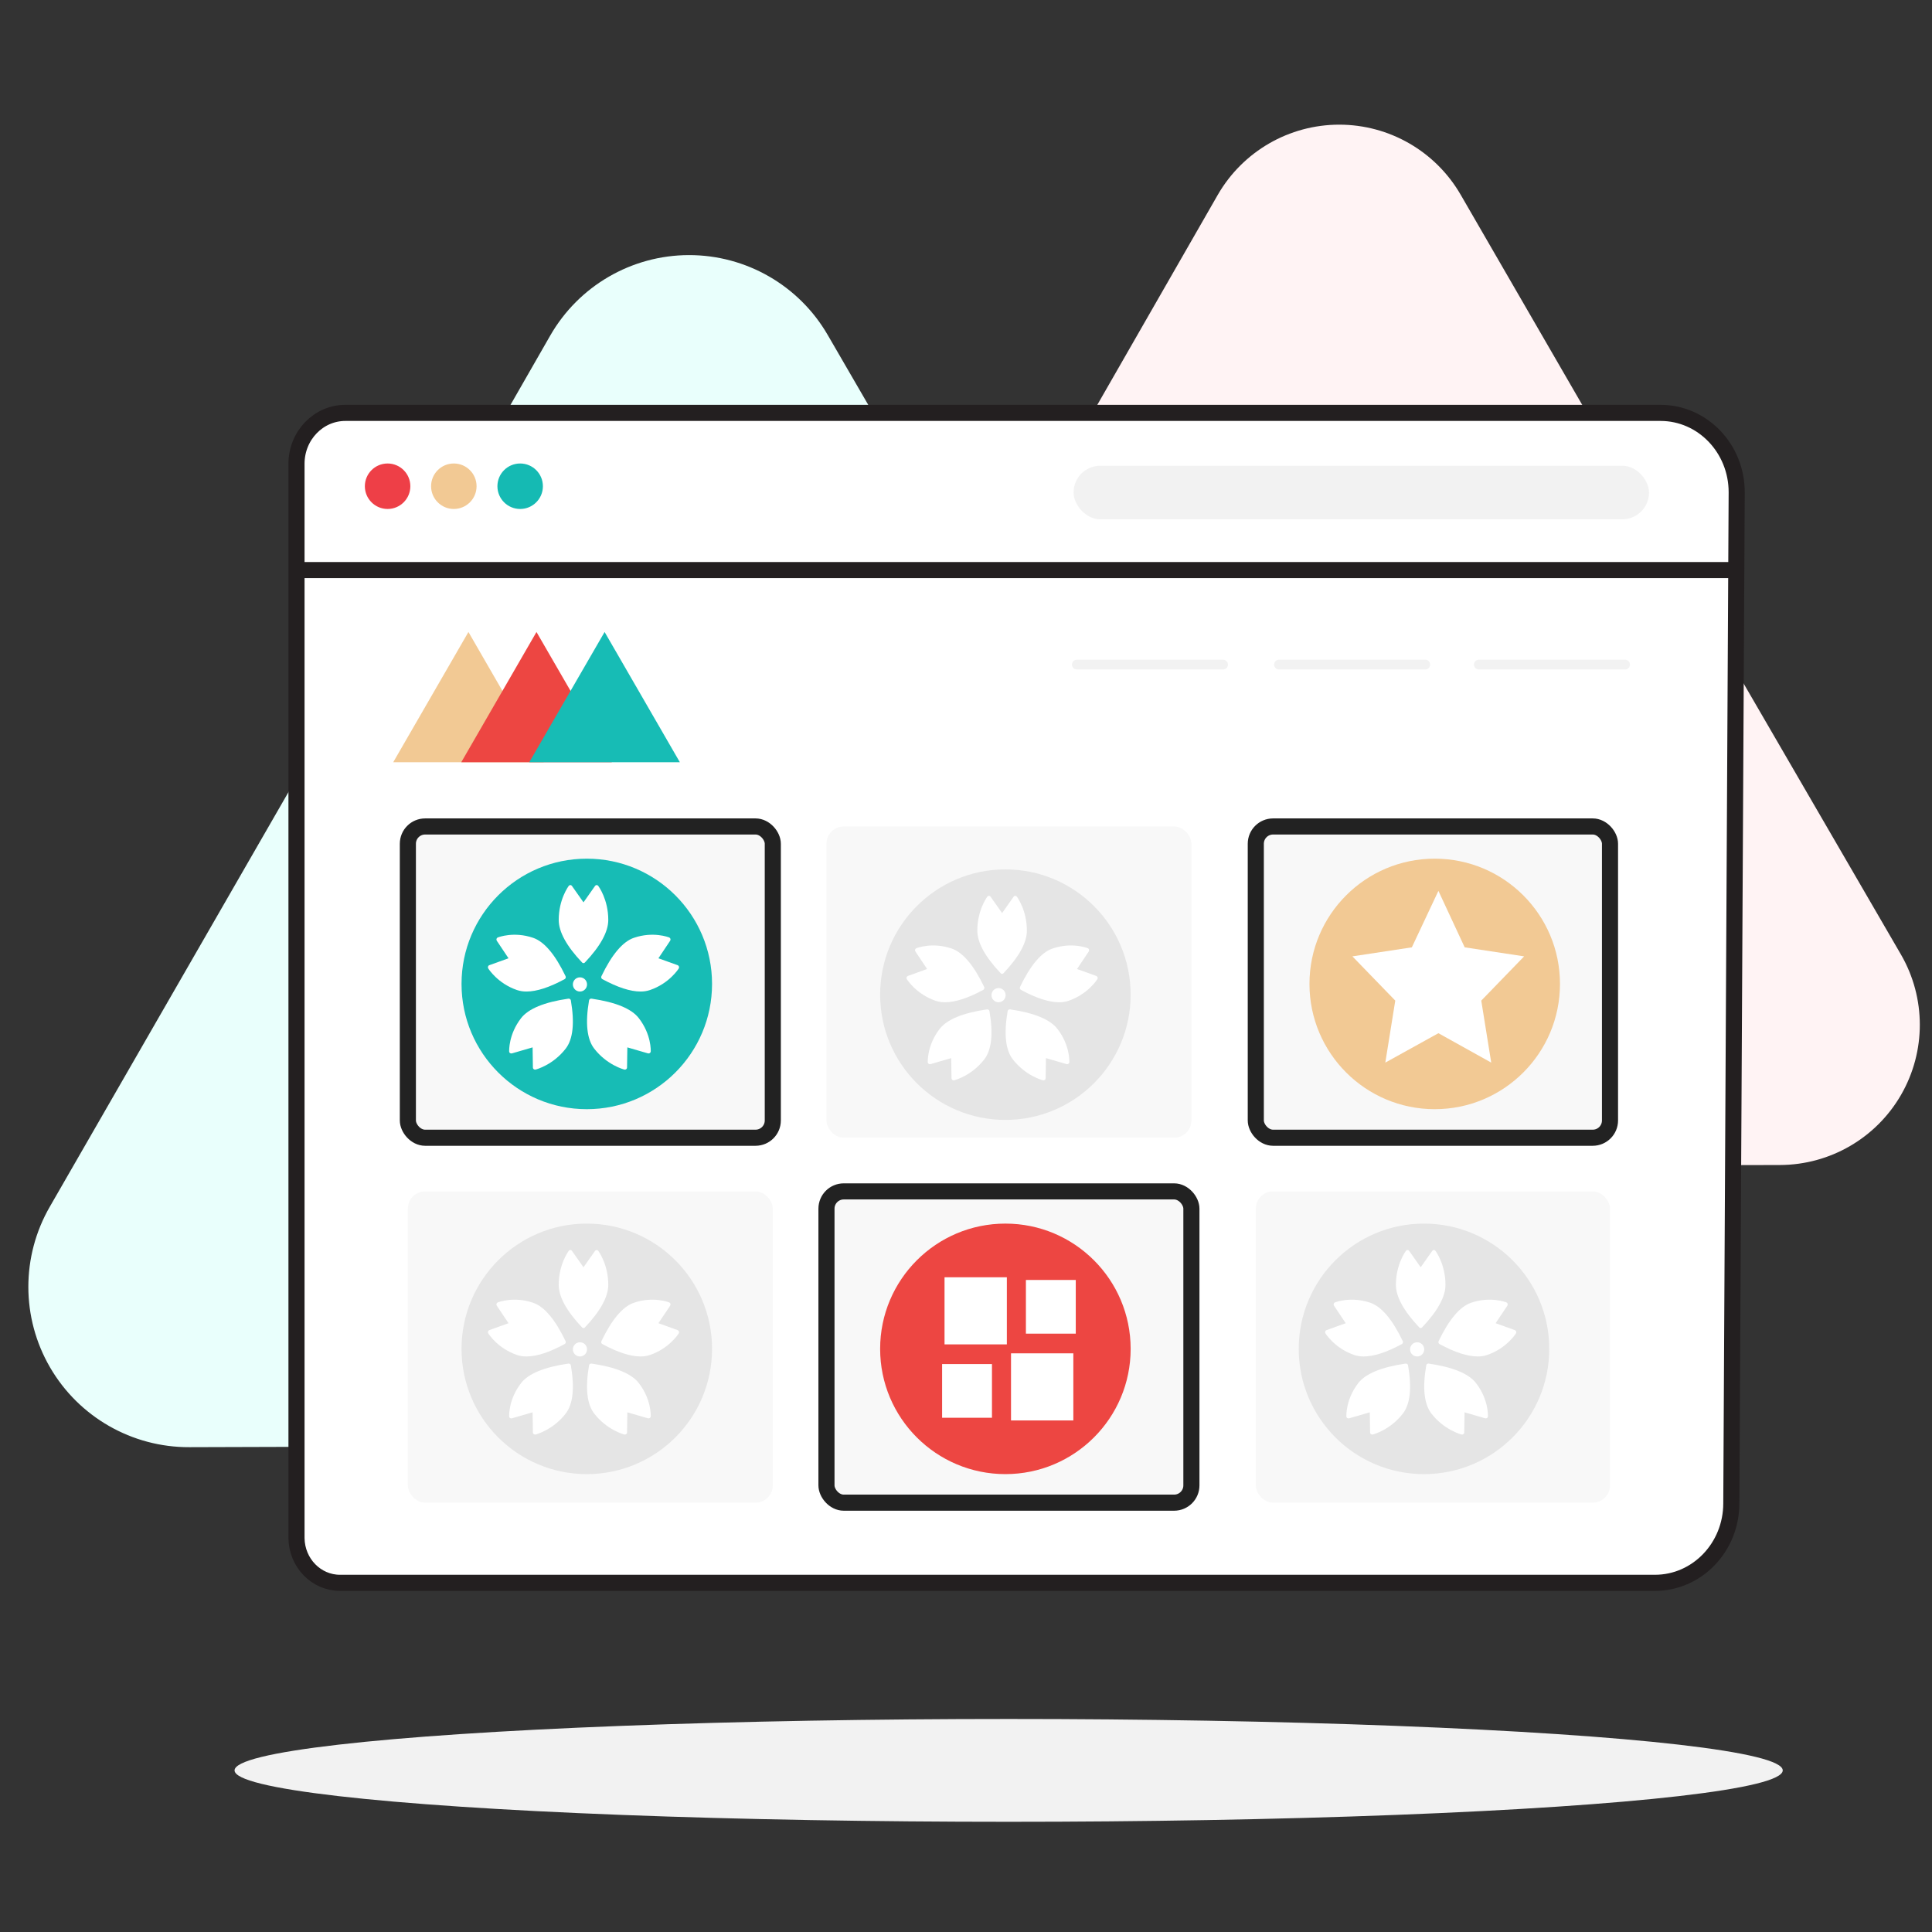
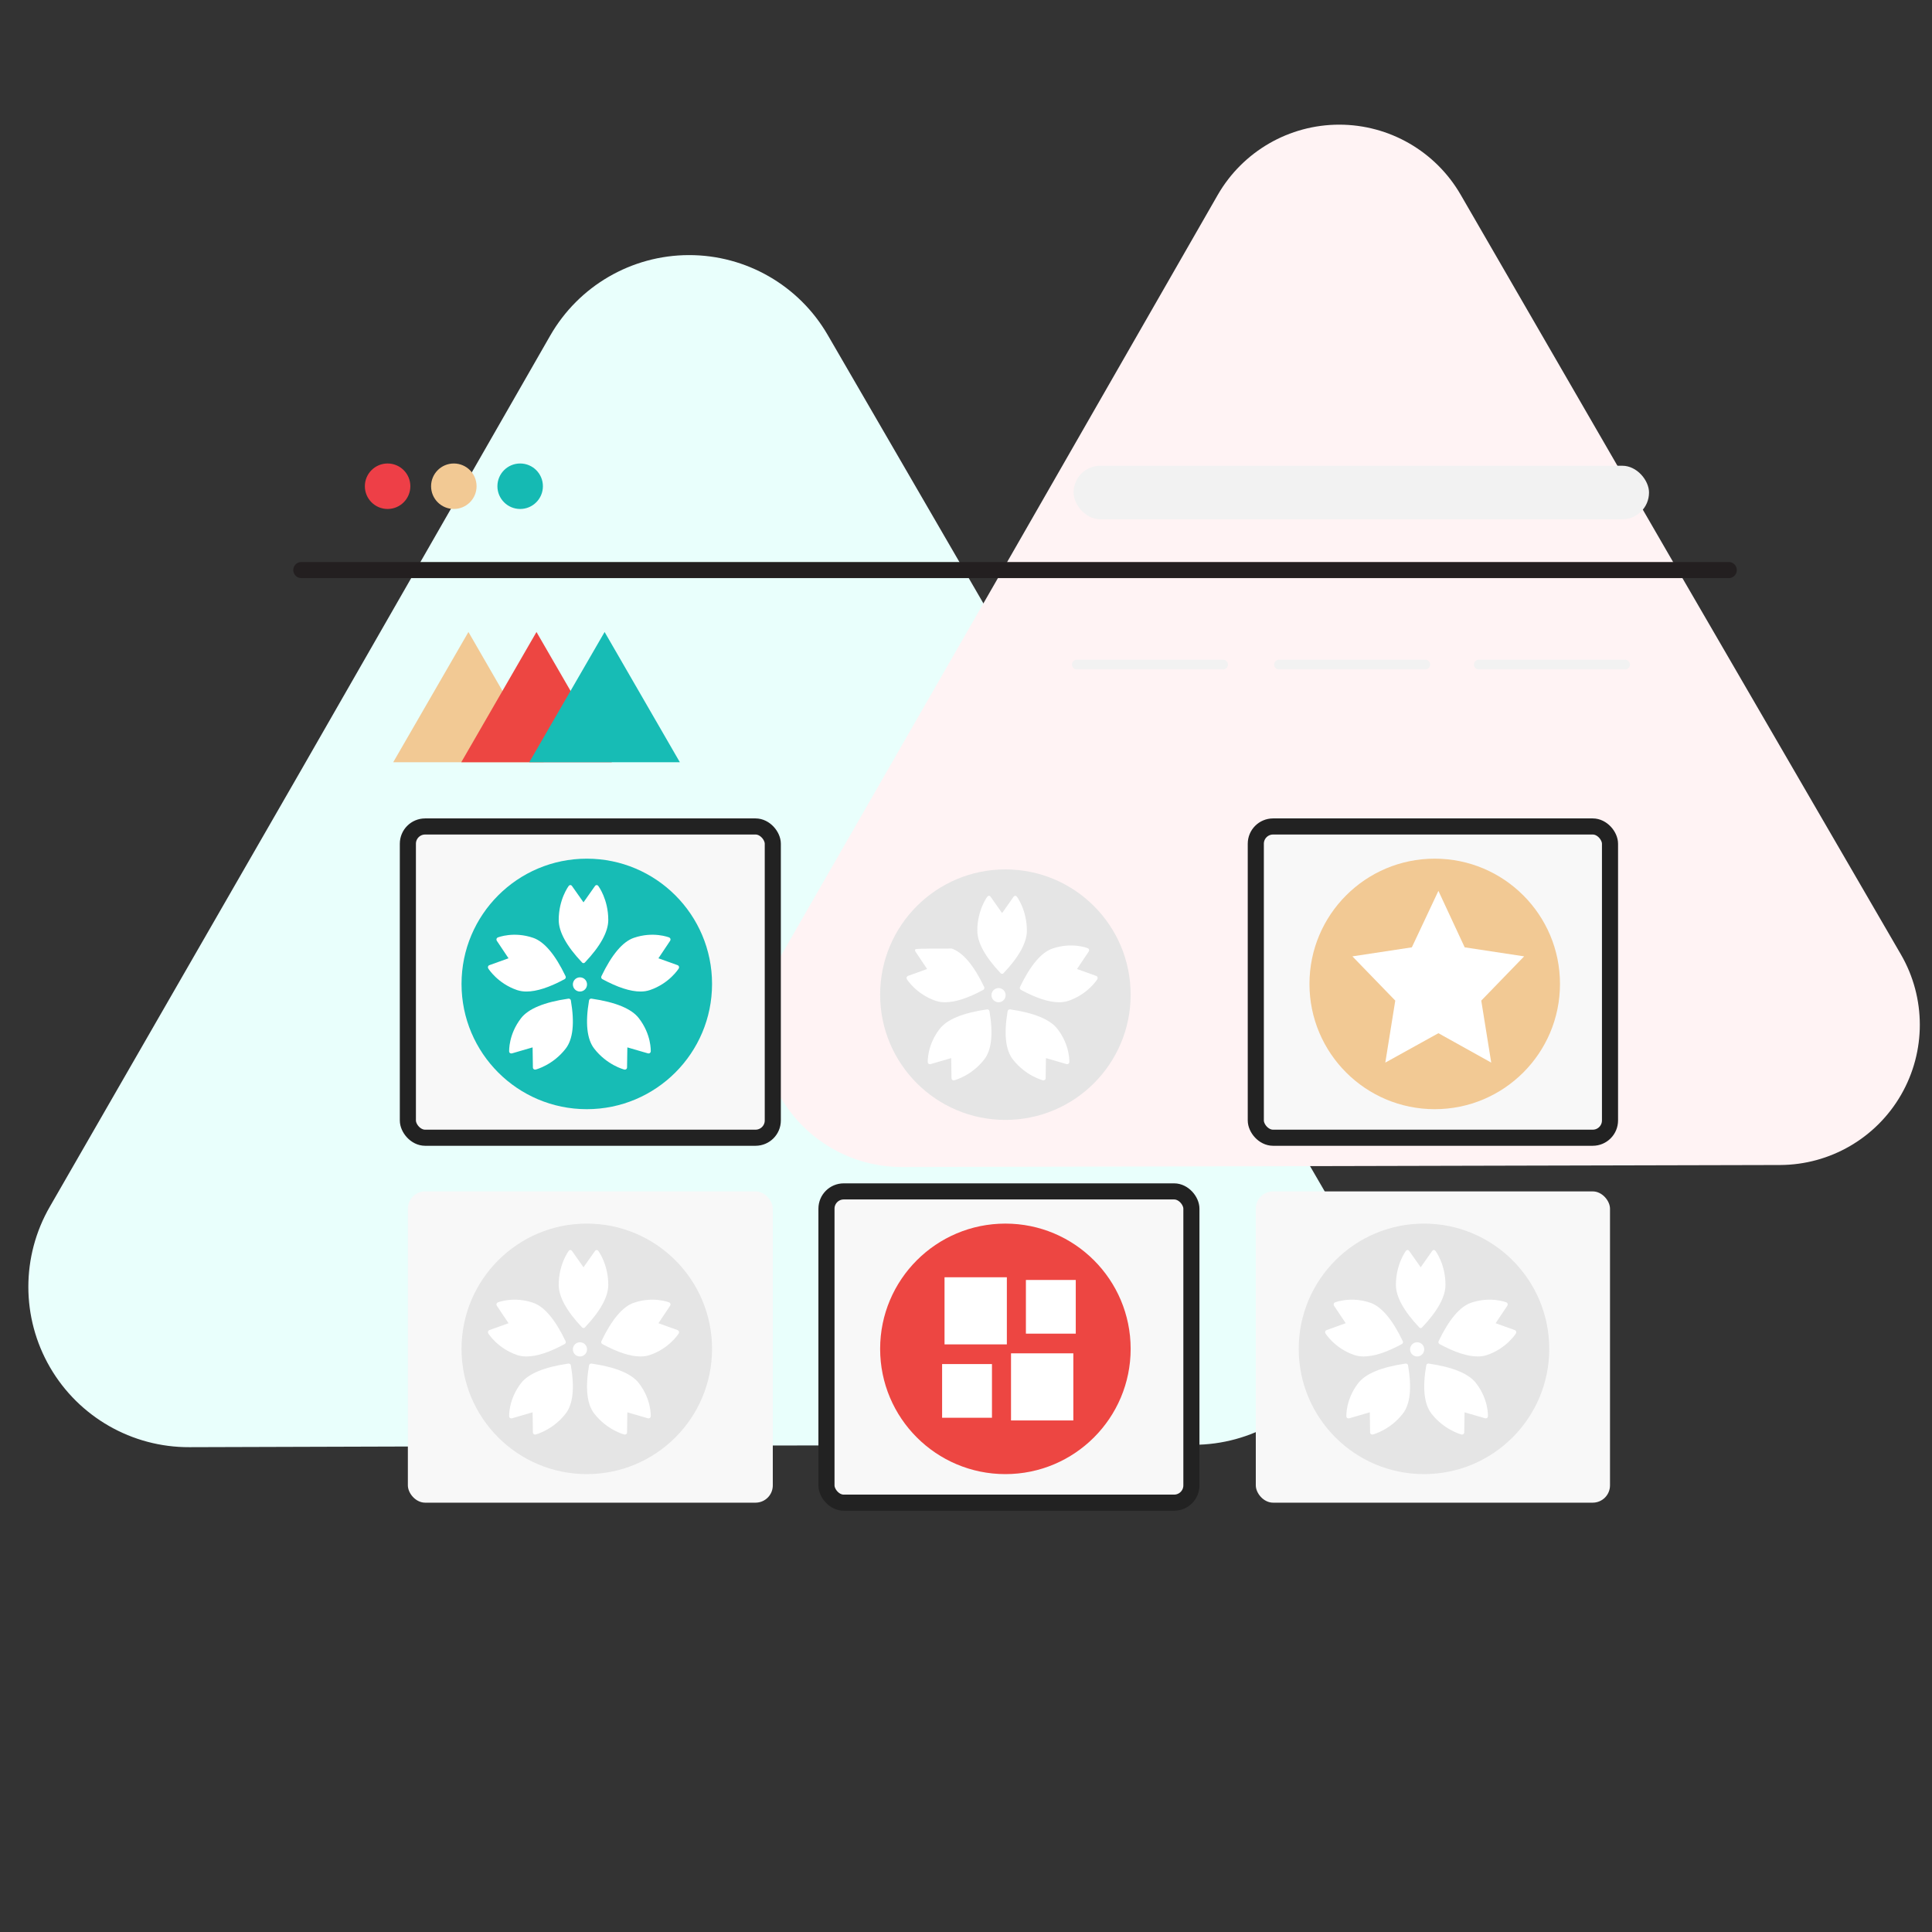
<svg xmlns="http://www.w3.org/2000/svg" width="180px" height="180px" viewBox="0 0 180 180" version="1.1">
  <rect x="0" y="0" width="180" height="180" fill="#333333" stroke="none" />
  <title>Group 44</title>
  <g id="Page-1" stroke="none" stroke-width="1" fill="none" fill-rule="evenodd">
    <g id="pf-landing-logo-maker" transform="translate(-196, -2137)">
      <g id="Group-36" transform="translate(196, 2137)">
        <rect id="Rectangle" x="2.27373675e-13" y="2.27373675e-13" width="179.971" height="179.971" />
-         <ellipse id="Oval" fill="#F2F2F2" fill-rule="nonzero" cx="93.974" cy="164.943" rx="72.12" ry="4.79" />
        <path d="M77.117,31.21 C74.443,26.592 69.507,23.754 64.171,23.767 C58.835,23.779 53.912,26.641 51.26,31.271 L27.994,71.855 L4.649,112.413 C1.969,117.045 1.972,122.756 4.657,127.386 C7.341,132.015 12.297,134.854 17.648,134.83 L64.401,134.688 L111.215,134.608 C116.548,134.597 121.471,131.743 124.13,127.12 C126.79,122.498 126.783,116.808 124.113,112.192 L100.619,71.728 L77.117,31.21 Z" id="Path" fill="#E9FFFC" fill-rule="nonzero" />
        <path d="M136.089,18.145 C133.755,14.104 129.442,11.614 124.775,11.614 C120.108,11.614 115.796,14.104 113.462,18.145 L93.077,53.681 L72.69,89.165 C70.373,93.205 70.381,98.171 72.711,102.203 C75.042,106.234 79.341,108.721 83.998,108.729 L124.94,108.639 L165.847,108.541 C170.506,108.524 174.804,106.028 177.126,101.989 C179.449,97.949 179.445,92.979 177.115,88.944 L156.567,53.55 L136.089,18.145 Z" id="Path-2" fill="#FFF3F4" fill-rule="nonzero" />
-         <path d="M32.175,38.468 L154.706,38.468 C158.626,38.468 161.804,41.778 161.804,45.86 L161.303,140.064 C161.301,144.152 158.119,147.466 154.194,147.468 L31.674,147.468 C29.46,147.468 27.656,145.616 27.624,143.31 L27.624,43.181 C27.638,40.574 29.672,38.468 32.175,38.468 Z" id="Path-3" stroke="#231F20" stroke-width="1.5" fill="#FFFFFF" fill-rule="nonzero" stroke-linecap="round" stroke-linejoin="round" />
        <circle id="Oval-2" fill="#EE3F47" fill-rule="nonzero" cx="36.112" cy="45.301" r="2.119" />
        <circle id="Oval-3" fill="#F2C994" fill-rule="nonzero" cx="42.282" cy="45.301" r="2.119" />
        <circle id="Oval-4" fill="#15BAB3" fill-rule="nonzero" cx="48.462" cy="45.301" r="2.119" />
        <rect id="Rectangle-2" stroke="#222222" stroke-width="1.5" fill="#F8F8F8" fill-rule="nonzero" stroke-linecap="round" stroke-linejoin="round" x="38" y="77" width="34" height="29" rx="1.609" />
        <rect id="Rectangle-2-Copy-3" fill="#F8F8F8" fill-rule="nonzero" x="38" y="111" width="34" height="29" rx="1.609" />
-         <rect id="Rectangle-2-Copy" fill="#F8F8F8" fill-rule="nonzero" x="77" y="77" width="34" height="29" rx="1.609" />
        <rect id="Rectangle-2-Copy-4" stroke="#222222" stroke-width="1.5" fill="#F8F8F8" fill-rule="nonzero" stroke-linecap="round" stroke-linejoin="round" x="77" y="111" width="34" height="29" rx="1.609" />
        <rect id="Rectangle-2-Copy-2" stroke="#222222" stroke-width="1.5" fill="#F8F8F8" fill-rule="nonzero" stroke-linecap="round" stroke-linejoin="round" x="117" y="77" width="33" height="29" rx="1.609" />
        <rect id="Rectangle-2-Copy-5" fill="#F8F8F8" fill-rule="nonzero" x="117" y="111" width="33" height="29" rx="1.609" />
        <line x1="28.074" y1="53.111" x2="161.064" y2="53.111" id="Path-4" stroke="#231F20" stroke-width="1.5" stroke-linecap="round" stroke-linejoin="round" />
        <rect id="Rectangle-4" fill="#F2F2F2" fill-rule="nonzero" x="100.023" y="43.392" width="53.612" height="4.99" rx="2.49" />
        <g id="Group-29" transform="translate(36.635, 58.881)" fill-rule="nonzero">
          <polygon id="Path-5" fill="#F2C994" style="mix-blend-mode: multiply;" points="5.06261699e-14 12.135 7.008 -6.03961325e-14 14.015 12.135" />
          <polygon id="Path-6" fill="#ED4642" style="mix-blend-mode: multiply;" points="6.34 12.135 13.348 -6.03961325e-14 20.366 12.135" />
          <polygon id="Path-7" fill="#17BCB5" style="mix-blend-mode: multiply;" points="12.676 12.135 19.695 -6.03961325e-14 26.706 12.135" />
        </g>
        <line x1="100.325" y1="61.918" x2="113.952" y2="61.918" id="Path-8" stroke="#F2F2F2" stroke-width="0.907" stroke-linecap="round" stroke-linejoin="round" />
        <line x1="119.159" y1="61.918" x2="132.79" y2="61.918" id="Path-9" stroke="#F2F2F2" stroke-width="0.907" stroke-linecap="round" stroke-linejoin="round" />
        <line x1="137.776" y1="61.918" x2="151.407" y2="61.918" id="Path-10" stroke="#F2F2F2" stroke-width="0.907" stroke-linecap="round" stroke-linejoin="round" />
        <g id="Group-29-Copy-3" transform="translate(43, 80)">
          <circle id="Oval" fill="#17BCB5" cx="11.67" cy="11.67" r="11.67" />
          <g id="Sakura-6" transform="translate(2.457, 2.457)" fill="#FFFFFF" fill-rule="nonzero">
            <path d="M8.906,7.276 C8.954,7.276 9,7.256 9.034,7.219 C10.481,5.692 11.215,4.357 11.215,3.251 C11.215,1.342 10.314,0.124 10.275,0.074 C10.24,0.027 10.186,-0 10.129,0.001 C10.073,0.002 10.02,0.03 9.986,0.078 L8.906,1.612 L7.826,0.078 C7.792,0.03 7.739,0.002 7.683,0 C7.627,0.001 7.574,0.027 7.537,0.073 C7.499,0.123 6.597,1.342 6.597,3.251 C6.597,4.358 7.33,5.693 8.777,7.22 C8.811,7.256 8.857,7.276 8.906,7.276 Z" id="Path" />
            <path d="M8.576,8.599 C8.212,8.599 7.916,8.895 7.916,9.26 C7.916,9.625 8.212,9.922 8.576,9.922 C8.94,9.922 9.236,9.625 9.236,9.26 C9.236,8.895 8.94,8.599 8.576,8.599 Z" id="Path" />
            <path d="M3.598,9.921 C4.542,9.921 5.733,9.535 7.152,8.766 C7.246,8.715 7.283,8.594 7.236,8.494 C6.27,6.478 5.253,5.275 4.213,4.918 C2.418,4.303 0.983,4.861 0.918,4.885 C0.862,4.907 0.819,4.955 0.802,5.015 C0.784,5.075 0.794,5.14 0.829,5.191 L1.92,6.824 L0.131,7.468 C0.075,7.488 0.031,7.535 0.011,7.594 C-0.009,7.653 -0.001,7.718 0.032,7.771 C0.067,7.828 0.919,9.17 2.714,9.785 C3,9.879 3.298,9.925 3.598,9.921 L3.598,9.921 Z" id="Path" />
            <path d="M7.493,10.586 C5.252,10.912 3.771,11.523 3.09,12.403 C1.916,13.922 1.98,15.444 1.98,15.508 C1.982,15.569 2.014,15.625 2.067,15.659 C2.12,15.693 2.188,15.702 2.248,15.682 L4.164,15.125 L4.192,17.009 C4.194,17.113 4.284,17.197 4.396,17.197 C4.414,17.198 4.432,17.195 4.449,17.191 C4.515,17.174 6.075,16.759 7.249,15.24 C7.929,14.361 8.09,12.848 7.728,10.744 C7.719,10.693 7.69,10.648 7.645,10.619 C7.601,10.589 7.546,10.577 7.493,10.586 Z" id="Path" />
            <path d="M17.8,7.594 C17.78,7.535 17.736,7.488 17.68,7.468 L15.887,6.824 L16.979,5.191 C17.013,5.14 17.024,5.076 17.007,5.016 C16.99,4.956 16.947,4.908 16.892,4.885 C16.833,4.861 15.395,4.303 13.599,4.918 C12.56,5.275 11.542,6.478 10.576,8.494 C10.553,8.542 10.549,8.598 10.565,8.649 C10.58,8.7 10.615,8.742 10.66,8.766 C12.08,9.535 13.271,9.921 14.215,9.921 C14.515,9.925 14.814,9.878 15.1,9.783 C16.895,9.168 17.747,7.826 17.783,7.769 C17.814,7.716 17.82,7.652 17.8,7.594 Z" id="Path" />
            <path d="M9.656,10.585 C9.546,10.569 9.442,10.64 9.424,10.743 C9.061,12.847 9.223,14.361 9.904,15.24 C11.079,16.759 12.64,17.174 12.706,17.191 C12.724,17.195 12.742,17.198 12.76,17.197 C12.871,17.197 12.961,17.113 12.963,17.009 L12.992,15.125 L14.909,15.682 C14.969,15.699 15.034,15.69 15.085,15.656 C15.137,15.621 15.168,15.567 15.172,15.508 C15.172,15.443 15.238,13.922 14.06,12.403 C13.382,11.523 11.899,10.912 9.656,10.585 Z" id="Path" />
          </g>
        </g>
        <g id="Group-29-Copy-7" transform="translate(121, 114)">
          <circle id="Oval" fill="#E5E5E5" cx="11.67" cy="11.67" r="11.67" />
          <g id="Sakura-6" transform="translate(2.457, 2.457)" fill="#FFFFFF" fill-rule="nonzero">
            <path d="M8.906,7.276 C8.954,7.276 9,7.256 9.034,7.219 C10.481,5.692 11.215,4.357 11.215,3.251 C11.215,1.342 10.314,0.124 10.275,0.074 C10.24,0.027 10.186,-0 10.129,0.001 C10.073,0.002 10.02,0.03 9.986,0.078 L8.906,1.612 L7.826,0.078 C7.792,0.03 7.739,0.002 7.683,0 C7.627,0.001 7.574,0.027 7.537,0.073 C7.499,0.123 6.597,1.342 6.597,3.251 C6.597,4.358 7.33,5.693 8.777,7.22 C8.811,7.256 8.857,7.276 8.906,7.276 Z" id="Path" />
            <path d="M8.576,8.599 C8.212,8.599 7.916,8.895 7.916,9.26 C7.916,9.625 8.212,9.922 8.576,9.922 C8.94,9.922 9.236,9.625 9.236,9.26 C9.236,8.895 8.94,8.599 8.576,8.599 Z" id="Path" />
            <path d="M3.598,9.921 C4.542,9.921 5.733,9.535 7.152,8.766 C7.246,8.715 7.283,8.594 7.236,8.494 C6.27,6.478 5.253,5.275 4.213,4.918 C2.418,4.303 0.983,4.861 0.918,4.885 C0.862,4.907 0.819,4.955 0.802,5.015 C0.784,5.075 0.794,5.14 0.829,5.191 L1.92,6.824 L0.131,7.468 C0.075,7.488 0.031,7.535 0.011,7.594 C-0.009,7.653 -0.001,7.718 0.032,7.771 C0.067,7.828 0.919,9.17 2.714,9.785 C3,9.879 3.298,9.925 3.598,9.921 L3.598,9.921 Z" id="Path" />
            <path d="M7.493,10.586 C5.252,10.912 3.771,11.523 3.09,12.403 C1.916,13.922 1.98,15.444 1.98,15.508 C1.982,15.569 2.014,15.625 2.067,15.659 C2.12,15.693 2.188,15.702 2.248,15.682 L4.164,15.125 L4.192,17.009 C4.194,17.113 4.284,17.197 4.396,17.197 C4.414,17.198 4.432,17.195 4.449,17.191 C4.515,17.174 6.075,16.759 7.249,15.24 C7.929,14.361 8.09,12.848 7.728,10.744 C7.719,10.693 7.69,10.648 7.645,10.619 C7.601,10.589 7.546,10.577 7.493,10.586 Z" id="Path" />
            <path d="M17.8,7.594 C17.78,7.535 17.736,7.488 17.68,7.468 L15.887,6.824 L16.979,5.191 C17.013,5.14 17.024,5.076 17.007,5.016 C16.99,4.956 16.947,4.908 16.892,4.885 C16.833,4.861 15.395,4.303 13.599,4.918 C12.56,5.275 11.542,6.478 10.576,8.494 C10.553,8.542 10.549,8.598 10.565,8.649 C10.58,8.7 10.615,8.742 10.66,8.766 C12.08,9.535 13.271,9.921 14.215,9.921 C14.515,9.925 14.814,9.878 15.1,9.783 C16.895,9.168 17.747,7.826 17.783,7.769 C17.814,7.716 17.82,7.652 17.8,7.594 Z" id="Path" />
            <path d="M9.656,10.585 C9.546,10.569 9.442,10.64 9.424,10.743 C9.061,12.847 9.223,14.361 9.904,15.24 C11.079,16.759 12.64,17.174 12.706,17.191 C12.724,17.195 12.742,17.198 12.76,17.197 C12.871,17.197 12.961,17.113 12.963,17.009 L12.992,15.125 L14.909,15.682 C14.969,15.699 15.034,15.69 15.085,15.656 C15.137,15.621 15.168,15.567 15.172,15.508 C15.172,15.443 15.238,13.922 14.06,12.403 C13.382,11.523 11.899,10.912 9.656,10.585 Z" id="Path" />
          </g>
        </g>
        <g id="Group-29-Copy-8" transform="translate(82, 81)">
          <circle id="Oval" fill="#E5E5E5" cx="11.67" cy="11.67" r="11.67" />
          <g id="Sakura-6" transform="translate(2.457, 2.457)" fill="#FFFFFF" fill-rule="nonzero">
            <path d="M8.906,7.276 C8.954,7.276 9,7.256 9.034,7.219 C10.481,5.692 11.215,4.357 11.215,3.251 C11.215,1.342 10.314,0.124 10.275,0.074 C10.24,0.027 10.186,-0 10.129,0.001 C10.073,0.002 10.02,0.03 9.986,0.078 L8.906,1.612 L7.826,0.078 C7.792,0.03 7.739,0.002 7.683,0 C7.627,0.001 7.574,0.027 7.537,0.073 C7.499,0.123 6.597,1.342 6.597,3.251 C6.597,4.358 7.33,5.693 8.777,7.22 C8.811,7.256 8.857,7.276 8.906,7.276 Z" id="Path" />
            <path d="M8.576,8.599 C8.212,8.599 7.916,8.895 7.916,9.26 C7.916,9.625 8.212,9.922 8.576,9.922 C8.94,9.922 9.236,9.625 9.236,9.26 C9.236,8.895 8.94,8.599 8.576,8.599 Z" id="Path" />
-             <path d="M3.598,9.921 C4.542,9.921 5.733,9.535 7.152,8.766 C7.246,8.715 7.283,8.594 7.236,8.494 C6.27,6.478 5.253,5.275 4.213,4.918 C2.418,4.303 0.983,4.861 0.918,4.885 C0.862,4.907 0.819,4.955 0.802,5.015 C0.784,5.075 0.794,5.14 0.829,5.191 L1.92,6.824 L0.131,7.468 C0.075,7.488 0.031,7.535 0.011,7.594 C-0.009,7.653 -0.001,7.718 0.032,7.771 C0.067,7.828 0.919,9.17 2.714,9.785 C3,9.879 3.298,9.925 3.598,9.921 L3.598,9.921 Z" id="Path" />
+             <path d="M3.598,9.921 C4.542,9.921 5.733,9.535 7.152,8.766 C7.246,8.715 7.283,8.594 7.236,8.494 C6.27,6.478 5.253,5.275 4.213,4.918 C0.862,4.907 0.819,4.955 0.802,5.015 C0.784,5.075 0.794,5.14 0.829,5.191 L1.92,6.824 L0.131,7.468 C0.075,7.488 0.031,7.535 0.011,7.594 C-0.009,7.653 -0.001,7.718 0.032,7.771 C0.067,7.828 0.919,9.17 2.714,9.785 C3,9.879 3.298,9.925 3.598,9.921 L3.598,9.921 Z" id="Path" />
            <path d="M7.493,10.586 C5.252,10.912 3.771,11.523 3.09,12.403 C1.916,13.922 1.98,15.444 1.98,15.508 C1.982,15.569 2.014,15.625 2.067,15.659 C2.12,15.693 2.188,15.702 2.248,15.682 L4.164,15.125 L4.192,17.009 C4.194,17.113 4.284,17.197 4.396,17.197 C4.414,17.198 4.432,17.195 4.449,17.191 C4.515,17.174 6.075,16.759 7.249,15.24 C7.929,14.361 8.09,12.848 7.728,10.744 C7.719,10.693 7.69,10.648 7.645,10.619 C7.601,10.589 7.546,10.577 7.493,10.586 Z" id="Path" />
            <path d="M17.8,7.594 C17.78,7.535 17.736,7.488 17.68,7.468 L15.887,6.824 L16.979,5.191 C17.013,5.14 17.024,5.076 17.007,5.016 C16.99,4.956 16.947,4.908 16.892,4.885 C16.833,4.861 15.395,4.303 13.599,4.918 C12.56,5.275 11.542,6.478 10.576,8.494 C10.553,8.542 10.549,8.598 10.565,8.649 C10.58,8.7 10.615,8.742 10.66,8.766 C12.08,9.535 13.271,9.921 14.215,9.921 C14.515,9.925 14.814,9.878 15.1,9.783 C16.895,9.168 17.747,7.826 17.783,7.769 C17.814,7.716 17.82,7.652 17.8,7.594 Z" id="Path" />
            <path d="M9.656,10.585 C9.546,10.569 9.442,10.64 9.424,10.743 C9.061,12.847 9.223,14.361 9.904,15.24 C11.079,16.759 12.64,17.174 12.706,17.191 C12.724,17.195 12.742,17.198 12.76,17.197 C12.871,17.197 12.961,17.113 12.963,17.009 L12.992,15.125 L14.909,15.682 C14.969,15.699 15.034,15.69 15.085,15.656 C15.137,15.621 15.168,15.567 15.172,15.508 C15.172,15.443 15.238,13.922 14.06,12.403 C13.382,11.523 11.899,10.912 9.656,10.585 Z" id="Path" />
          </g>
        </g>
        <g id="Group-29-Copy-9" transform="translate(43, 114)">
          <circle id="Oval" fill="#E5E5E5" cx="11.67" cy="11.67" r="11.67" />
          <g id="Sakura-6" transform="translate(2.457, 2.457)" fill="#FFFFFF" fill-rule="nonzero">
            <path d="M8.906,7.276 C8.954,7.276 9,7.256 9.034,7.219 C10.481,5.692 11.215,4.357 11.215,3.251 C11.215,1.342 10.314,0.124 10.275,0.074 C10.24,0.027 10.186,-0 10.129,0.001 C10.073,0.002 10.02,0.03 9.986,0.078 L8.906,1.612 L7.826,0.078 C7.792,0.03 7.739,0.002 7.683,0 C7.627,0.001 7.574,0.027 7.537,0.073 C7.499,0.123 6.597,1.342 6.597,3.251 C6.597,4.358 7.33,5.693 8.777,7.22 C8.811,7.256 8.857,7.276 8.906,7.276 Z" id="Path" />
            <path d="M8.576,8.599 C8.212,8.599 7.916,8.895 7.916,9.26 C7.916,9.625 8.212,9.922 8.576,9.922 C8.94,9.922 9.236,9.625 9.236,9.26 C9.236,8.895 8.94,8.599 8.576,8.599 Z" id="Path" />
            <path d="M3.598,9.921 C4.542,9.921 5.733,9.535 7.152,8.766 C7.246,8.715 7.283,8.594 7.236,8.494 C6.27,6.478 5.253,5.275 4.213,4.918 C2.418,4.303 0.983,4.861 0.918,4.885 C0.862,4.907 0.819,4.955 0.802,5.015 C0.784,5.075 0.794,5.14 0.829,5.191 L1.92,6.824 L0.131,7.468 C0.075,7.488 0.031,7.535 0.011,7.594 C-0.009,7.653 -0.001,7.718 0.032,7.771 C0.067,7.828 0.919,9.17 2.714,9.785 C3,9.879 3.298,9.925 3.598,9.921 L3.598,9.921 Z" id="Path" />
            <path d="M7.493,10.586 C5.252,10.912 3.771,11.523 3.09,12.403 C1.916,13.922 1.98,15.444 1.98,15.508 C1.982,15.569 2.014,15.625 2.067,15.659 C2.12,15.693 2.188,15.702 2.248,15.682 L4.164,15.125 L4.192,17.009 C4.194,17.113 4.284,17.197 4.396,17.197 C4.414,17.198 4.432,17.195 4.449,17.191 C4.515,17.174 6.075,16.759 7.249,15.24 C7.929,14.361 8.09,12.848 7.728,10.744 C7.719,10.693 7.69,10.648 7.645,10.619 C7.601,10.589 7.546,10.577 7.493,10.586 Z" id="Path" />
            <path d="M17.8,7.594 C17.78,7.535 17.736,7.488 17.68,7.468 L15.887,6.824 L16.979,5.191 C17.013,5.14 17.024,5.076 17.007,5.016 C16.99,4.956 16.947,4.908 16.892,4.885 C16.833,4.861 15.395,4.303 13.599,4.918 C12.56,5.275 11.542,6.478 10.576,8.494 C10.553,8.542 10.549,8.598 10.565,8.649 C10.58,8.7 10.615,8.742 10.66,8.766 C12.08,9.535 13.271,9.921 14.215,9.921 C14.515,9.925 14.814,9.878 15.1,9.783 C16.895,9.168 17.747,7.826 17.783,7.769 C17.814,7.716 17.82,7.652 17.8,7.594 Z" id="Path" />
            <path d="M9.656,10.585 C9.546,10.569 9.442,10.64 9.424,10.743 C9.061,12.847 9.223,14.361 9.904,15.24 C11.079,16.759 12.64,17.174 12.706,17.191 C12.724,17.195 12.742,17.198 12.76,17.197 C12.871,17.197 12.961,17.113 12.963,17.009 L12.992,15.125 L14.909,15.682 C14.969,15.699 15.034,15.69 15.085,15.656 C15.137,15.621 15.168,15.567 15.172,15.508 C15.172,15.443 15.238,13.922 14.06,12.403 C13.382,11.523 11.899,10.912 9.656,10.585 Z" id="Path" />
          </g>
        </g>
        <g id="Group-29-Copy-5" transform="translate(122, 80)" fill="#F2C994">
          <circle id="Oval" cx="11.67" cy="11.67" r="11.67" />
        </g>
        <polygon id="Path-Copy-2" fill="#FFFFFF" fill-rule="nonzero" points="136.461 88.261 142 89.102 138.006 93.224 138.934 99 134.013 96.261 129.066 99 129.994 93.224 126 89.102 131.539 88.261 134.013 83" />
        <g id="Group-29-Copy-6" transform="translate(82, 114)" fill="#ED4642">
          <circle id="Oval" cx="11.67" cy="11.67" r="11.67" />
        </g>
        <g id="Group-16-Copy" transform="translate(87, 119)" fill="#FFFFFF">
          <rect id="Rectangle" x="1" y="1.42108547e-14" width="5.806" height="6.253" />
          <rect id="Rectangle-Copy-17" x="7.194" y="7.087" width="5.806" height="6.253" />
          <rect id="Rectangle-Copy-15" x="0.774" y="8.087" width="4.645" height="5.002" />
          <rect id="Rectangle-Copy-16" x="8.581" y="0.251" width="4.645" height="5.002" />
        </g>
      </g>
    </g>
  </g>
</svg>